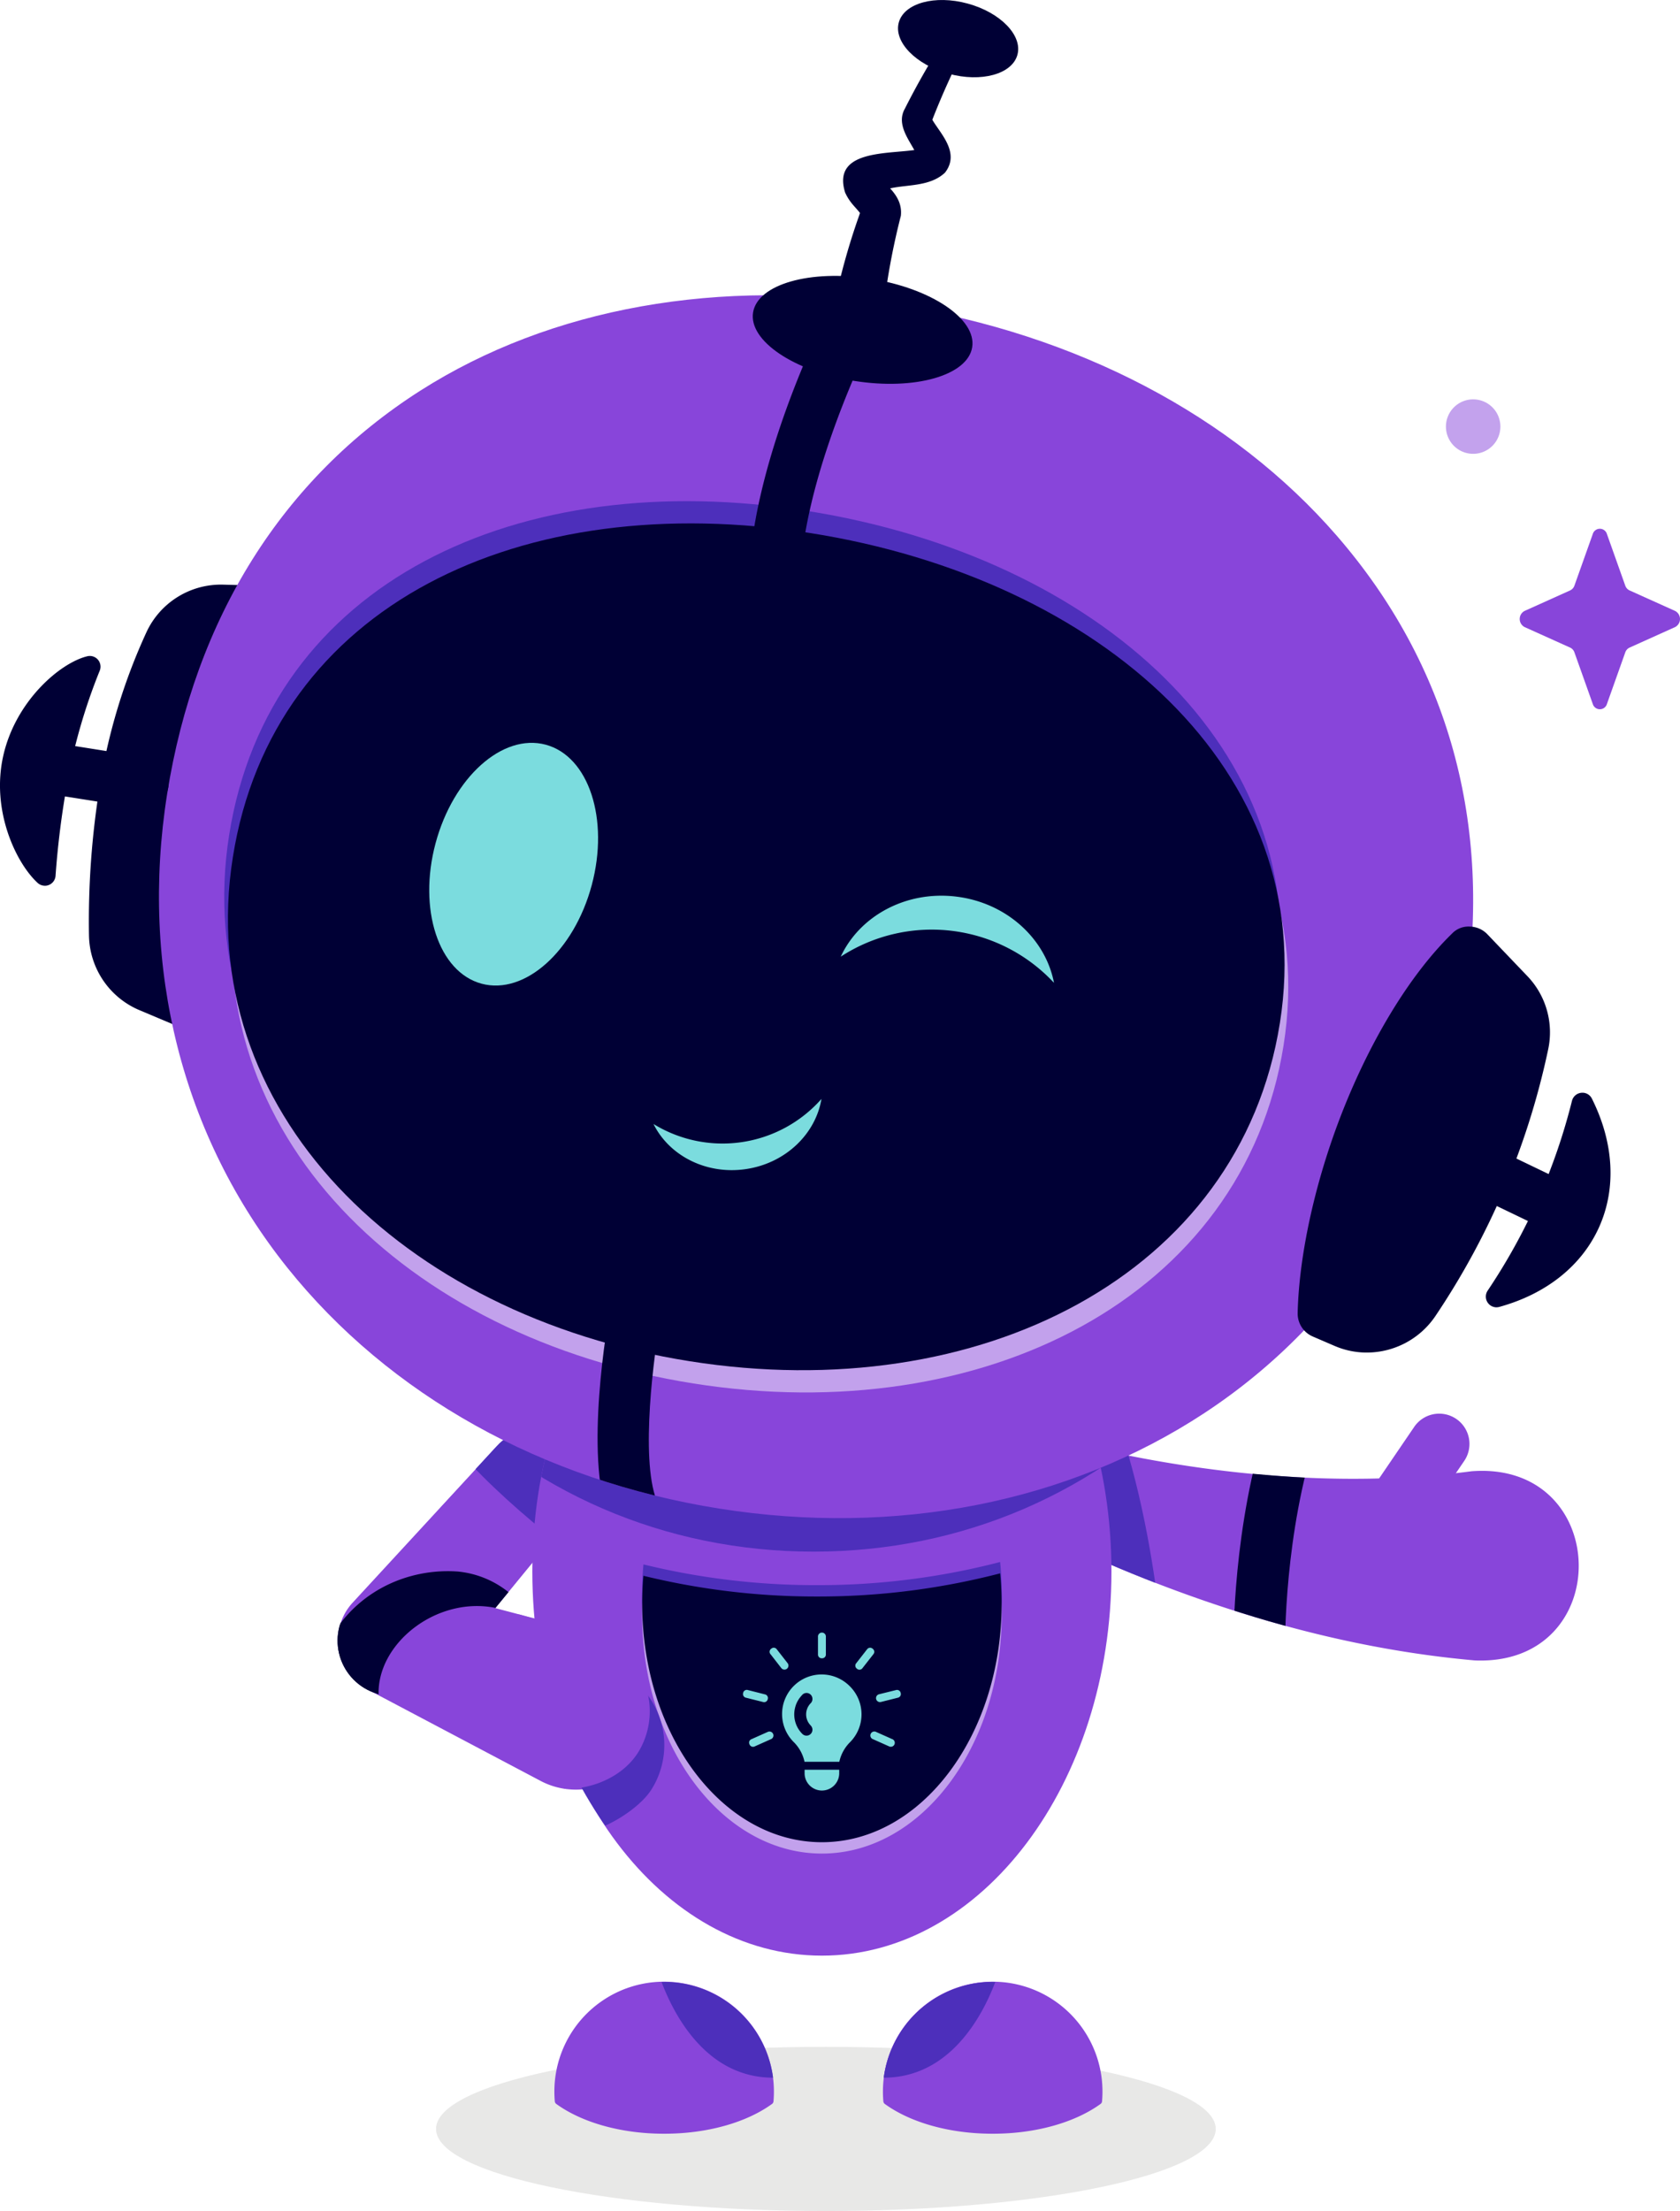
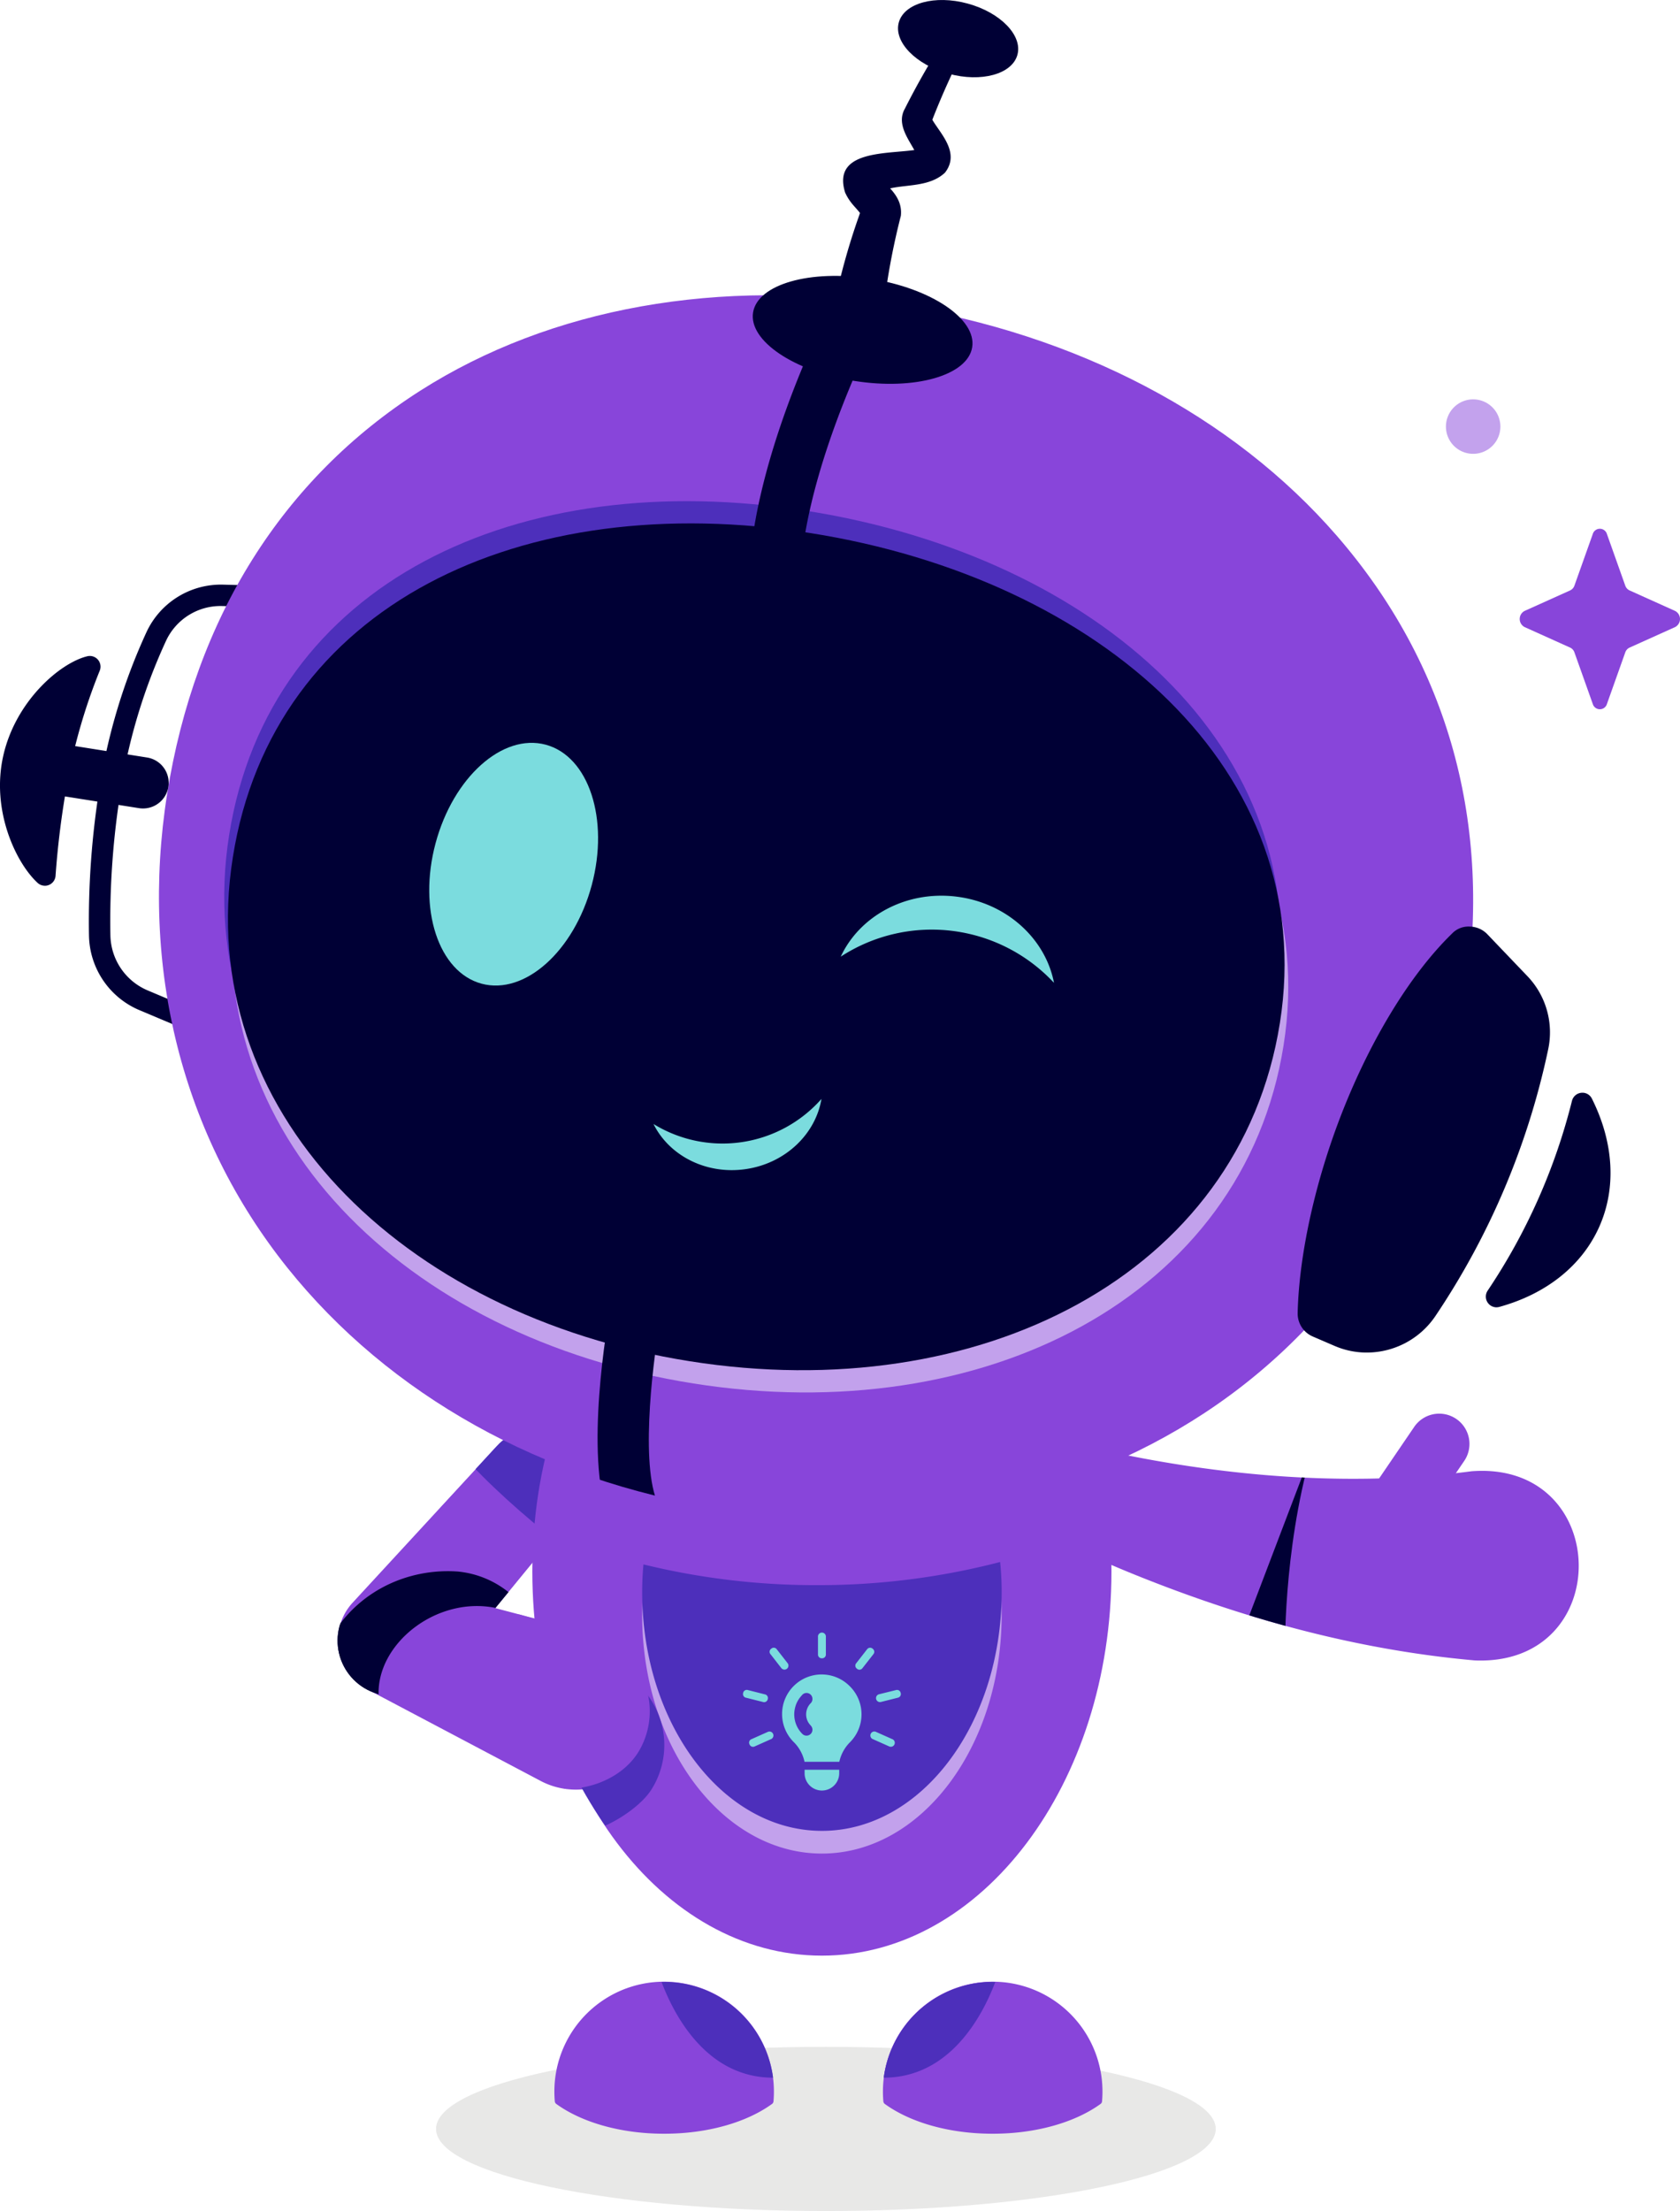
<svg xmlns="http://www.w3.org/2000/svg" width="437.758" height="575.92" viewBox="0 0 437.758 575.92">
  <defs>
    <clipPath id="a">
      <path d="M71.82,92.452a11.947,11.947,0,0,0,5.11,16.11c9.327,4.84,18.153,8.839,27.5,12.664q13.9,5.685,28.4,10.216a302.484,302.484,0,0,0,29.7,7.767,267.615,267.615,0,0,0,31.209,4.648,26.2,26.2,0,0,0,5.445-.057,24.809,24.809,0,0,0-5.973-49.257l-.292.035a220.424,220.424,0,0,1-25.977,1.939,262.383,262.383,0,0,1-26.9-.919c-9.044-.741-18.153-1.851-27.227-3.381-8.987-1.494-18.323-3.468-26.748-5.663l-.632-.17A11.957,11.957,0,0,0,71.82,92.452" transform="translate(-70.477 -86)" fill="none" />
    </clipPath>
    <clipPath id="b">
      <path d="M67.754,91l-33.3,35.94a14.416,14.416,0,0,0,5.515,23.093l2.013.762,50.133,19.146a20.471,20.471,0,1,0,14.6-38.249,21.514,21.514,0,0,0-4.073-1.089l-29.166-4.653L88.05,108.036A13.259,13.259,0,0,0,67.754,91" transform="translate(-30.755 -86.633)" fill="none" />
    </clipPath>
    <clipPath id="c">
      <path d="M72.285,89.815,34.459,130.909A14.416,14.416,0,0,0,39.974,154l2.013.762L87.894,177.8A20.471,20.471,0,0,0,102.5,139.552a21.931,21.931,0,0,0-4.073-1.089l-26.683-6.238,20.832-25.376A13.256,13.256,0,0,0,72.285,89.815" transform="translate(-30.755 -85.45)" fill="none" />
    </clipPath>
    <clipPath id="d">
-       <path d="M42.405,171.061c0,55.269,33.779,100.07,75.448,100.07s75.452-44.8,75.452-100.07-33.783-100.07-75.452-100.07S42.405,115.8,42.405,171.061" transform="translate(-42.405 -70.991)" fill="none" />
-     </clipPath>
+       </clipPath>
    <clipPath id="e">
      <path d="M88.14,42.528C52.266,65.412,29.456,101.722,22.2,147.564c-7.179,45.345,3.947,89.17,31.322,123.385,26.561,33.187,66.526,55.461,112.551,62.749s90.917-1.546,126.43-24.9c36.628-24.078,60.736-62.322,67.92-107.672,7.21-45.528-4.335-87.3-33.422-120.806-27.162-31.3-67.824-52.616-114.489-60.009a213.143,213.143,0,0,0-33.3-2.662c-33.858,0-65.393,8.5-91.074,24.875" transform="translate(-20.071 -17.653)" fill="none" />
    </clipPath>
    <clipPath id="f">
      <rect width="203.17" height="42.76" fill="none" />
    </clipPath>
    <clipPath id="g">
      <path d="M111.176,70.386c-42.4,3.241-73.3,51.449-69,107.676S84.336,277.238,126.732,274c29.588-2.261,53.588-26.465,63.834-59.97.131-.366.253-.771.383-1.176a127.9,127.9,0,0,0,5.027-40.736c-.022-1.9-.139-3.864-.283-5.79A129.254,129.254,0,0,0,188.1,131.1c-13.169-36.11-41.237-60.889-72.429-60.889-1.49,0-2.993.057-4.5.17" transform="translate(-41.78 -70.216)" fill="none" />
    </clipPath>
  </defs>
  <g transform="translate(-177.589 -5901.041)">
    <g transform="translate(131.576 5901.039)">
      <path d="M86.069,86.551c34.424,8.7,71.6,12.681,106.853,8.029,36.606-2.779,37.556,50.808.819,49.275-30.978-2.753-60.762-11.043-89.31-22.627-9.349-3.829-18.175-7.828-27.5-12.664a11.961,11.961,0,0,1,9.14-22.013" transform="translate(236.545 288.649)" fill="#8845da" />
    </g>
    <g transform="translate(438.596 6275.686)" clip-path="url(#a)">
-       <path d="M99.81,162.45s-3.659-55.4-22.688-82.557l-2.849,81.1Z" transform="translate(-57.735 -106.497)" fill="#4d2fbb" />
-       <path d="M84.359,142.867c-.031-1.167-.64-28.861,7.323-56.842L104.6,89.7c-7.388,25.946-6.822,52.555-6.818,52.821Z" transform="translate(-23.956 -85.916)" fill="#000035" />
+       <path d="M84.359,142.867L104.6,89.7c-7.388,25.946-6.822,52.555-6.818,52.821Z" transform="translate(-23.956 -85.916)" fill="#000035" />
    </g>
    <g transform="translate(265.554 6278.443)" clip-path="url(#b)">
      <path d="M65.666,139.619c-13.561-17.19-28.351-39.146-32.5-57.408l50.2,42.618" transform="translate(-22.672 -101.475)" fill="#4d2fbb" />
      <path d="M82.325,100.518c-13.64,1.477-33.2,8.865-36.4,22.017-1.991,13.67,11.793,24.243,24.661,28.181L69.23,161.777c-39.813.728-57.839-51.165-15.36-65.328a47.06,47.06,0,0,1,29.022-.558Z" transform="translate(-35.106 -62.374)" fill="#000035" />
    </g>
    <g transform="translate(131.576 5901.039)">
      <path d="M91.437,107.381,56.943,149.454l-5.8-23.546,47.049,12.424a20.488,20.488,0,0,1,14.581,25.045C109.62,176,94.791,182.454,83.391,176.267L40.363,153.536l-1.934-1.019a14.478,14.478,0,0,1-3.864-22.527l36.881-40c11.814-12.246,30.442,4.012,19.991,17.386" transform="translate(103.292 287.518)" fill="#8845da" />
    </g>
    <g transform="translate(265.554 6273.289)" clip-path="url(#c)">
      <path d="M82.253,129.849C64.57,116.937,44.418,99.768,35.509,83.3l59.808,27.55" transform="translate(-14.798 -92.676)" fill="#4d2fbb" />
      <path d="M78.024,103.9c-20.81-5.75-43.346,18.192-25.768,35.513,4.622,4.923,11.1,8.591,18.484,11.017l-1.355,11.061c-21.107,1.154-44.051-18.636-39.355-41.329C34.352,102.674,50.2,92.92,66.514,94.031a24.849,24.849,0,0,1,13.81,5.816Z" transform="translate(-35.261 -56.937)" fill="#000035" />
    </g>
    <g transform="translate(131.576 5901.039)">
      <path d="M193.3,171.061c0,55.269-33.779,100.07-75.448,100.07S42.4,226.33,42.4,171.061s33.784-100.07,75.452-100.07,75.448,44.8,75.448,100.07" transform="translate(142.323 238.271)" fill="#8845da" />
    </g>
    <g transform="translate(316.307 6210.301)" clip-path="url(#d)">
      <path d="M310.62,173.512c0,44.805-14.785,85.35-41.664,114.149-26.06,27.929-61.686,43.3-100.327,43.3S94.358,315.59,68.3,287.662C41.437,258.862,26.634,226.2,26.634,181.4c0-45.293,13.971-83.773,40.383-111.3,25-26.047,60.161-48.286,98.994-48.286,39.181,0,75.252,14.337,101.56,40.362,28.172,27.859,43.049,66.356,43.049,111.34" transform="translate(-95.338 -236.056)" fill="#4d2fbb" />
    </g>
    <g transform="translate(131.576 5901.039)">
-       <path d="M27.926,141.057l11.714,4.936L60.455,35.908l-11.827-.3A18.479,18.479,0,0,0,31.35,46.224a149.785,149.785,0,0,0-12.024,39.56,214.729,214.729,0,0,0-2.766,38.423,18.68,18.68,0,0,0,11.366,16.85" transform="translate(55.424 119.474)" fill="#000035" />
      <path d="M43.88,152.044l-14.89-6.277a21.5,21.5,0,0,1-13.069-19.351,219.365,219.365,0,0,1,2.8-38.92A153.344,153.344,0,0,1,30.963,47.2,21.385,21.385,0,0,1,50.846,34.962l15.1.392ZM50.288,40.526a15.676,15.676,0,0,0-14.267,9.013,147.405,147.405,0,0,0-11.8,38.828A212.711,212.711,0,0,0,21.5,126.289a15.9,15.9,0,0,0,9.654,14.341v0l8.534,3.6L59.258,40.756,50.7,40.534c-.139,0-.279-.009-.414-.009" transform="translate(53.28 117.327)" fill="#000035" />
      <path d="M360.422,201.134c-7.184,45.345-31.292,83.59-67.92,107.672-35.513,23.35-80.405,32.185-126.43,24.9s-85.99-29.567-112.551-62.749C26.146,236.738,15.016,192.909,22.2,147.564c7.262-45.842,30.068-82.148,65.938-105.032,33.949-21.642,78.127-29.54,124.374-22.213,46.665,7.388,87.327,28.7,114.489,60.009,29.083,33.509,40.632,75.278,33.422,120.806" transform="translate(67.363 59.25)" fill="#8845da" />
      <path d="M298.525,162.776c-10.407,65.72-78.449,100.013-153.788,88.081S15.292,185.285,25.7,119.565s75.234-96.341,150.573-84.409,132.66,61.9,122.252,127.619" transform="translate(81.95 109.505)" fill="#c2a1ec" />
      <path d="M298.083,160.116c-10.407,65.72-78.449,100.013-153.788,88.081S14.85,182.625,25.257,116.905,100.492,20.564,175.83,32.5,308.49,94.4,298.083,160.116" transform="translate(80.467 100.577)" fill="#4d2fbb" />
      <path d="M298.3,161.446c-10.407,65.72-78.449,100.013-153.788,88.081S15.071,183.955,25.478,118.235s75.234-96.341,150.573-84.409,132.66,61.9,122.252,127.619" transform="translate(81.209 105.041)" fill="#000035" />
      <path d="M20.118,94.138A227.987,227.987,0,0,1,23.185,69.76a150.11,150.11,0,0,1,8.643-29.9c-6.208,1.5-16.894,10.756-19.839,23.825C8.962,77.122,15.283,89.7,20.118,94.138" transform="translate(37.59 133.791)" fill="#000035" />
      <path d="M22.258,99.07a2.78,2.78,0,0,1-1.886-.736C14.721,93.146,8.2,79.441,11.411,65.221c3.206-14.241,14.777-24.2,21.9-25.925a2.789,2.789,0,0,1,3.237,3.76A147.444,147.444,0,0,0,28.069,72.4a224.348,224.348,0,0,0-3.032,24.078,2.781,2.781,0,0,1-1.751,2.4,2.717,2.717,0,0,1-1.028.2M28.766,47.9A33.5,33.5,0,0,0,16.847,66.446a33.017,33.017,0,0,0,3.272,22.309c.588-5.711,1.416-11.518,2.466-17.347A153.106,153.106,0,0,1,28.766,47.9" transform="translate(35.451 131.646)" fill="#000035" />
      <path d="M86.322,17.247c15.766,2.5,27.606,10.477,26.443,17.826s-14.89,11.283-30.66,8.787S54.5,33.379,55.667,26.03s14.89-11.279,30.656-8.782" transform="translate(186.572 55.369)" fill="#000035" />
      <path d="M133.465,57.2a3.709,3.709,0,0,0-5.267-.118c-10.669,10.372-21.272,27.624-29.013,48.294-6.347,16.946-10.033,34.838-10.364,48.56a3.742,3.742,0,0,0,2.248,3.542L96.8,159.94a18.643,18.643,0,0,0,22.771-6.722,195.35,195.35,0,0,0,29.018-68.556A18.441,18.441,0,0,0,143.82,68.03Z" transform="translate(298.11 188.097)" fill="#000035" />
      <path d="M106.208,166.381a21.2,21.2,0,0,1-8.36-1.716L92.124,162.2a6.516,6.516,0,0,1-3.942-6.173c.353-14.489,4.2-32.516,10.542-49.471,7.654-20.436,18.475-38.41,29.68-49.31a5.891,5.891,0,0,1,4.622-1.825,6.471,6.471,0,0,1,4.6,2.013l10.355,10.83a21.173,21.173,0,0,1,5.476,19.151,197.476,197.476,0,0,1-29.436,69.532,21.572,21.572,0,0,1-17.813,9.431m26.7-105.389a.888.888,0,0,0-.623.253c-10.638,10.346-20.967,27.576-28.342,47.271-6.047,16.149-9.858,33.962-10.185,47.654a.963.963,0,0,0,.571.919l5.716,2.453a15.887,15.887,0,0,0,19.373-5.729,191.923,191.923,0,0,0,28.6-67.58,15.6,15.6,0,0,0-4.056-14.11L133.6,61.289a.975.975,0,0,0-.693-.3" transform="translate(295.962 185.934)" fill="#000035" />
      <path d="M100.076,116.294a159.855,159.855,0,0,0,22.361-50.316C127.6,76.294,128.61,87.329,124.284,97c-4.3,9.636-13.143,16.236-24.208,19.29" transform="translate(335.89 221.445)" fill="#000035" />
      <path d="M102.223,121.234a2.789,2.789,0,0,1-2.309-4.352,156.832,156.832,0,0,0,21.969-49.44,2.784,2.784,0,0,1,2.4-2.082,2.734,2.734,0,0,1,2.792,1.525c5.729,11.453,6.4,23.32,1.9,33.4-4.487,10.05-13.727,17.452-26.016,20.841a2.713,2.713,0,0,1-.741.1m22.792-44.348a162.2,162.2,0,0,1-15.931,35.988,30.794,30.794,0,0,0,14.807-14.855,30.864,30.864,0,0,0,1.124-21.133" transform="translate(333.743 219.293)" fill="#000035" />
      <path d="M62.315,85.3a6.684,6.684,0,0,1-6.609-7.724C60,50.487,73.877,22.881,74.465,21.717a6.681,6.681,0,0,1,11.919,6.038c-.135.27-13.522,26.935-17.478,51.91A6.683,6.683,0,0,1,62.315,85.3" transform="translate(186.694 60.6)" fill="#000035" />
    </g>
    <g transform="translate(219.01 5977.941)" clip-path="url(#e)">
      <path d="M49.18,133.1c-6.369-16.6-.27-51.035.449-54.907L62.764,80.62c-1.751,9.5-5.371,36.585-1.111,47.685Z" transform="translate(67.985 185.527)" fill="#000035" />
    </g>
    <g transform="translate(131.576 5901.039)">
      <path d="M44.368,61.812a6.683,6.683,0,0,1-1.054-.078L17.232,57.6a6.68,6.68,0,1,1,2.1-13.2L45.4,48.538a6.678,6.678,0,0,1-1.037,13.274" transform="translate(38.93 148.778)" fill="#000035" />
-       <path d="M134.9,96.509a6.642,6.642,0,0,1-2.888-.662L99.022,79.981a6.679,6.679,0,0,1,5.785-12.041L137.8,83.806a6.682,6.682,0,0,1-2.9,12.7" transform="translate(319.633 225.804)" fill="#000035" />
      <path d="M95.723,5.837a197.5,197.5,0,0,0-9.074,20c-.031.078-.344.849-.126.344a2.3,2.3,0,0,0,.139-.81c2.069,3.672,7.48,8.726,3.389,13.966-3.855,3.585-9.488,3.058-14.184,4.056a17.677,17.677,0,0,0-4.23,1c-.031-.035.466.013,1.2-1.4a3.378,3.378,0,0,0,.126-2.44c2.318,2.5,6.125,5.21,5.6,10.011a183.03,183.03,0,0,0-5.027,29.214c-.85,8.682-13.844,7.663-13.274-1.093a175.724,175.724,0,0,1,7.192-27.51c.2-.518.566-1.682.758-2.169.065-.1.257-.906.061.052a2.454,2.454,0,0,0,.248,1.686c-1.281-2.178-3.019-3.054-4.478-6.23-3.746-12.024,13.4-9.723,20.009-11.457.174-.009.218-.2-.418.44-.95,1.281-.658,1.686-.7,1.9a8.835,8.835,0,0,0-1.041-2.261c-1.56-2.849-4.443-6.674-2.287-10.473A201.794,201.794,0,0,1,91.014,2.905c1.947-2.9,6.465-.113,4.709,2.932" transform="translate(202.186 5.651)" fill="#000035" />
      <path d="M82.421.926c8.538,2.326,14.345,8.3,12.969,13.348s-9.41,7.253-17.944,4.927S63.1,10.9,64.478,5.858,73.883-1.4,82.421.926" transform="translate(215.732 0.002)" fill="#000035" />
      <g transform="translate(159.633 533.162)" opacity="0.7">
        <g clip-path="url(#f)">
          <path d="M239.815,143.768c0,11.806-45.48,21.381-101.586,21.381S36.643,155.574,36.643,143.768s45.485-21.381,101.586-21.381,101.586,9.571,101.586,21.381" transform="translate(-36.646 -122.388)" fill="#dededd" />
        </g>
      </g>
      <path d="M120.467,149.6a.925.925,0,0,1-.379.675c-6.5,4.714-16.6,7.767-28.116,7.767S70.361,155,63.865,150.284a.933.933,0,0,1-.383-.68,29.339,29.339,0,0,1,.122-6.169,28.6,28.6,0,0,1,56.972,3.672c0,.841-.039,1.668-.109,2.492" transform="translate(212.706 397.749)" fill="#8845da" />
      <path d="M92.468,118.524c-3.232,8.591-11.706,24.905-29.044,24.905a28.7,28.7,0,0,1,25.062-24.748,27.264,27.264,0,0,1,3.982-.157" transform="translate(212.873 397.76)" fill="#8845da" />
      <path d="M95.808,164.787c-25.864,0-46.835-27.82-46.835-62.13,0-2.466.109-4.883.335-7.271a188.809,188.809,0,0,0,45.241,5.4,188.3,188.3,0,0,0,47.693-6.029,74.928,74.928,0,0,1,.4,7.9c0,34.311-20.971,62.13-46.835,62.13" transform="translate(164.371 318.028)" fill="#c2a1ec" />
      <path d="M95.808,163.429c-25.864,0-46.835-27.82-46.835-62.13,0-2.466.109-4.883.335-7.271a188.809,188.809,0,0,0,45.241,5.4A188.3,188.3,0,0,0,142.243,93.4a74.926,74.926,0,0,1,.4,7.9c0,34.311-20.971,62.13-46.835,62.13" transform="translate(164.371 313.47)" fill="#4d2fbb" />
-       <path d="M95.808,164.108c-25.864,0-46.835-27.82-46.835-62.13,0-2.466.109-4.883.335-7.271a188.81,188.81,0,0,0,45.241,5.4,188.3,188.3,0,0,0,47.693-6.029,74.928,74.928,0,0,1,.4,7.9c0,34.311-20.971,62.13-46.835,62.13" transform="translate(164.371 315.749)" fill="#000035" />
      <path d="M92.468,118.524c-3.232,8.591-11.706,24.905-29.044,24.905a28.7,28.7,0,0,1,25.062-24.748,27.264,27.264,0,0,1,3.982-.157" transform="translate(212.873 397.76)" fill="#4d2fbb" />
      <path d="M43.831,149.6a.925.925,0,0,0,.379.675c6.5,4.714,16.6,7.767,28.116,7.767s21.608-3.045,28.107-7.759a.933.933,0,0,0,.383-.68,29.337,29.337,0,0,0-.122-6.169,28.6,28.6,0,0,0-56.972,3.672c0,.841.039,1.668.109,2.492" transform="translate(146.746 397.749)" fill="#8845da" />
      <path d="M50.135,118.524c3.232,8.591,11.706,24.905,29.044,24.905a28.7,28.7,0,0,0-25.062-24.748,27.264,27.264,0,0,0-3.982-.157" transform="translate(168.271 397.76)" fill="#4d2fbb" />
      <path d="M60.851,69.431C65.774,58.85,77.845,52.18,90.984,53.8c13.113,1.607,23.237,11,25.432,22.457a43.5,43.5,0,0,0-55.565-6.822" transform="translate(204.237 179.752)" fill="#7bdcde" />
      <path d="M37.886,70.573c-4.609,17.195.771,33.57,12.006,36.585s24.086-8.486,28.691-25.681-.767-33.57-12.006-36.58S42.5,53.379,37.886,70.573" transform="translate(121.622 149.078)" fill="#7bdcde" />
    </g>
    <g transform="translate(131.576 5901.039)">
      <path d="M93.415,65.708c-1.516,9.1-9.305,16.728-19.651,18.271S53.737,80.5,49.651,72.238a34.377,34.377,0,0,0,43.764-6.53" transform="translate(166.646 220.539)" fill="#7bdcde" />
    </g>
    <path d="M124.206,33.035l4.757,13.383a2.169,2.169,0,0,0,1.115,1.255l11.889,5.354a2.371,2.371,0,0,1,0,4.191l-11.889,5.358a2.143,2.143,0,0,0-1.115,1.255l-4.757,13.378a1.929,1.929,0,0,1-3.72,0L115.724,63.83a2.142,2.142,0,0,0-1.115-1.255L102.72,57.217a2.374,2.374,0,0,1,0-4.191l11.888-5.354a2.154,2.154,0,0,0,1.115-1.255l4.762-13.383a1.929,1.929,0,0,1,3.72,0" transform="translate(472.118 6007.155)" fill="#8845da" />
    <path d="M111.238,30.971a7.094,7.094,0,1,1-7.092-7.092,7.093,7.093,0,0,1,7.092,7.092" transform="translate(457.306 5981.186)" fill="#c3a2ed" />
    <path d="M74.963,103.159a10.306,10.306,0,1,0-14.585,14.563,10.264,10.264,0,0,1,2.753,5.075H72.2a10.234,10.234,0,0,1,2.766-5.075,10.3,10.3,0,0,0,0-14.563m-9.771,3.3a1.52,1.52,0,0,1-.44,1.072l0,0a4.132,4.132,0,0,0-.636,5.005,3.542,3.542,0,0,0,.227.34c.083.113.17.218.266.327.044.048.1.1.144.152h0l-.009.009a1.54,1.54,0,0,1-2.183,2.174,7.182,7.182,0,0,1-2.034-6.129c.017-.113.039-.226.061-.34a6.421,6.421,0,0,1,.166-.68c.03-.109.065-.222.1-.327s.078-.218.126-.331.087-.213.139-.322a1.688,1.688,0,0,1,.1-.2c.048-.1.091-.183.144-.274.035-.065.074-.139.118-.2s.087-.139.131-.209.1-.161.161-.24c.044-.061.091-.122.139-.183s.109-.144.17-.213.118-.148.183-.218c.044-.052.1-.109.148-.161a1.535,1.535,0,0,1,2.779.906Z" transform="translate(324.092 6237.145)" fill="#7bdcde" />
    <rect width="9.018" height="0.017" transform="translate(387.245 6359.941)" fill="#7bdcde" />
    <path d="M58.689,105.818h9.018v1.037a4.511,4.511,0,0,1-9.018,0Z" transform="translate(328.556 6256.201)" fill="#7bdcde" />
    <path d="M58.1,102.71a5.258,5.258,0,0,1,.166-.675c-.065.222-.122.449-.166.675" transform="translate(326.58 6243.504)" fill="#7bdcde" />
    <path d="M59.17,103.292h0c-.048-.048-.1-.1-.144-.152l.148.152" transform="translate(329.674 6247.21)" fill="#7bdcde" />
    <path d="M60.518,104.308a.966.966,0,0,0,1.032-.9.7.7,0,0,0,0-.135V98.741a1.032,1.032,0,1,0-2.056-.183.644.644,0,0,0,0,.183v4.535a.966.966,0,0,0,.9,1.032.613.613,0,0,0,.126,0" transform="translate(331.236 6228.676)" fill="#7bdcde" />
    <path d="M62.152,103.988a.967.967,0,0,0,1.372-.07.713.713,0,0,0,.083-.109l2.8-3.577a.969.969,0,0,0-.061-1.368.494.494,0,0,0-.118-.1.975.975,0,0,0-1.368.074l-.083.1-2.8,3.59a.969.969,0,0,0,.061,1.364,1.08,1.08,0,0,0,.118.091" transform="translate(338.737 6231.719)" fill="#7bdcde" />
    <path d="M69.407,101.841a.965.965,0,0,0-1.124-.78.533.533,0,0,0-.113.026l-4.43,1.093a1.035,1.035,0,0,0,.5,2.008l4.413-1.111a.968.968,0,0,0,.78-1.124.476.476,0,0,0-.026-.113" transform="translate(342.874 6240.183)" fill="#7bdcde" />
    <path d="M68.318,105.514l-4.156-1.851a1.035,1.035,0,1,0-1,1.812.812.812,0,0,0,.179.074L67.49,107.4a1.033,1.033,0,1,0,.9-1.86l-.052-.026Z" transform="translate(341.772 6248.533)" fill="#7bdcde" />
    <path d="M59.645,103.822a1.04,1.04,0,0,0,1.647-1.272l-2.8-3.585a.965.965,0,0,0-1.337-.288,1.03,1.03,0,0,0-.131.1.968.968,0,0,0-.261,1.346.674.674,0,0,0,.083.1Z" transform="translate(321.527 6231.711)" fill="#7bdcde" />
    <path d="M61.462,103.443a.97.97,0,0,0-.645-1.211l-.109-.026L56.3,101.091a.967.967,0,0,0-1.22.623.752.752,0,0,0-.031.135.971.971,0,0,0,.64,1.211l.113.026,4.413,1.111a.963.963,0,0,0,1.215-.623.725.725,0,0,0,.035-.131" transform="translate(316.182 6240.175)" fill="#7bdcde" />
    <path d="M60.162,103.664l-4.152,1.851a.963.963,0,0,0-.584,1.237l.057.126a.97.97,0,0,0,1.246.575,1.015,1.015,0,0,0,.122-.052L61,105.55a1.034,1.034,0,0,0-.645-1.965,1.306,1.306,0,0,0-.179.078Z" transform="translate(317.412 6248.532)" fill="#7bdcde" />
    <g transform="translate(313.585 6206.925)" clip-path="url(#g)">
      <path d="M43.175,98.449C47.314,111.54,39.1,123.677,57.346,145.7c4.387-1.573,10.856-5.785,13.518-10.024a21.684,21.684,0,0,0-6.787-29.906,22.056,22.056,0,0,0-4.008-1.973Z" transform="translate(-37.099 24.544)" fill="#4d2fbb" />
    </g>
    <g transform="translate(131.576 5901.039)">
      <path d="M61.366,102.241l-19.8-5.72c4.927,13.187,3.254,26.77,11.936,45.472,7.419.209,15.875-3.337,19.726-10.272a20.473,20.473,0,0,0-7.985-27.833,20.715,20.715,0,0,0-3.882-1.647" transform="translate(139.527 323.958)" fill="#8845da" />
      <path d="M99.688,119.56a7.88,7.88,0,0,1-6.5-12.32L106.3,87.994a7.881,7.881,0,1,1,13.025,8.874l-13.113,19.246a7.871,7.871,0,0,1-6.521,3.446" transform="translate(308.158 283.764)" fill="#8845da" />
    </g>
  </g>
</svg>